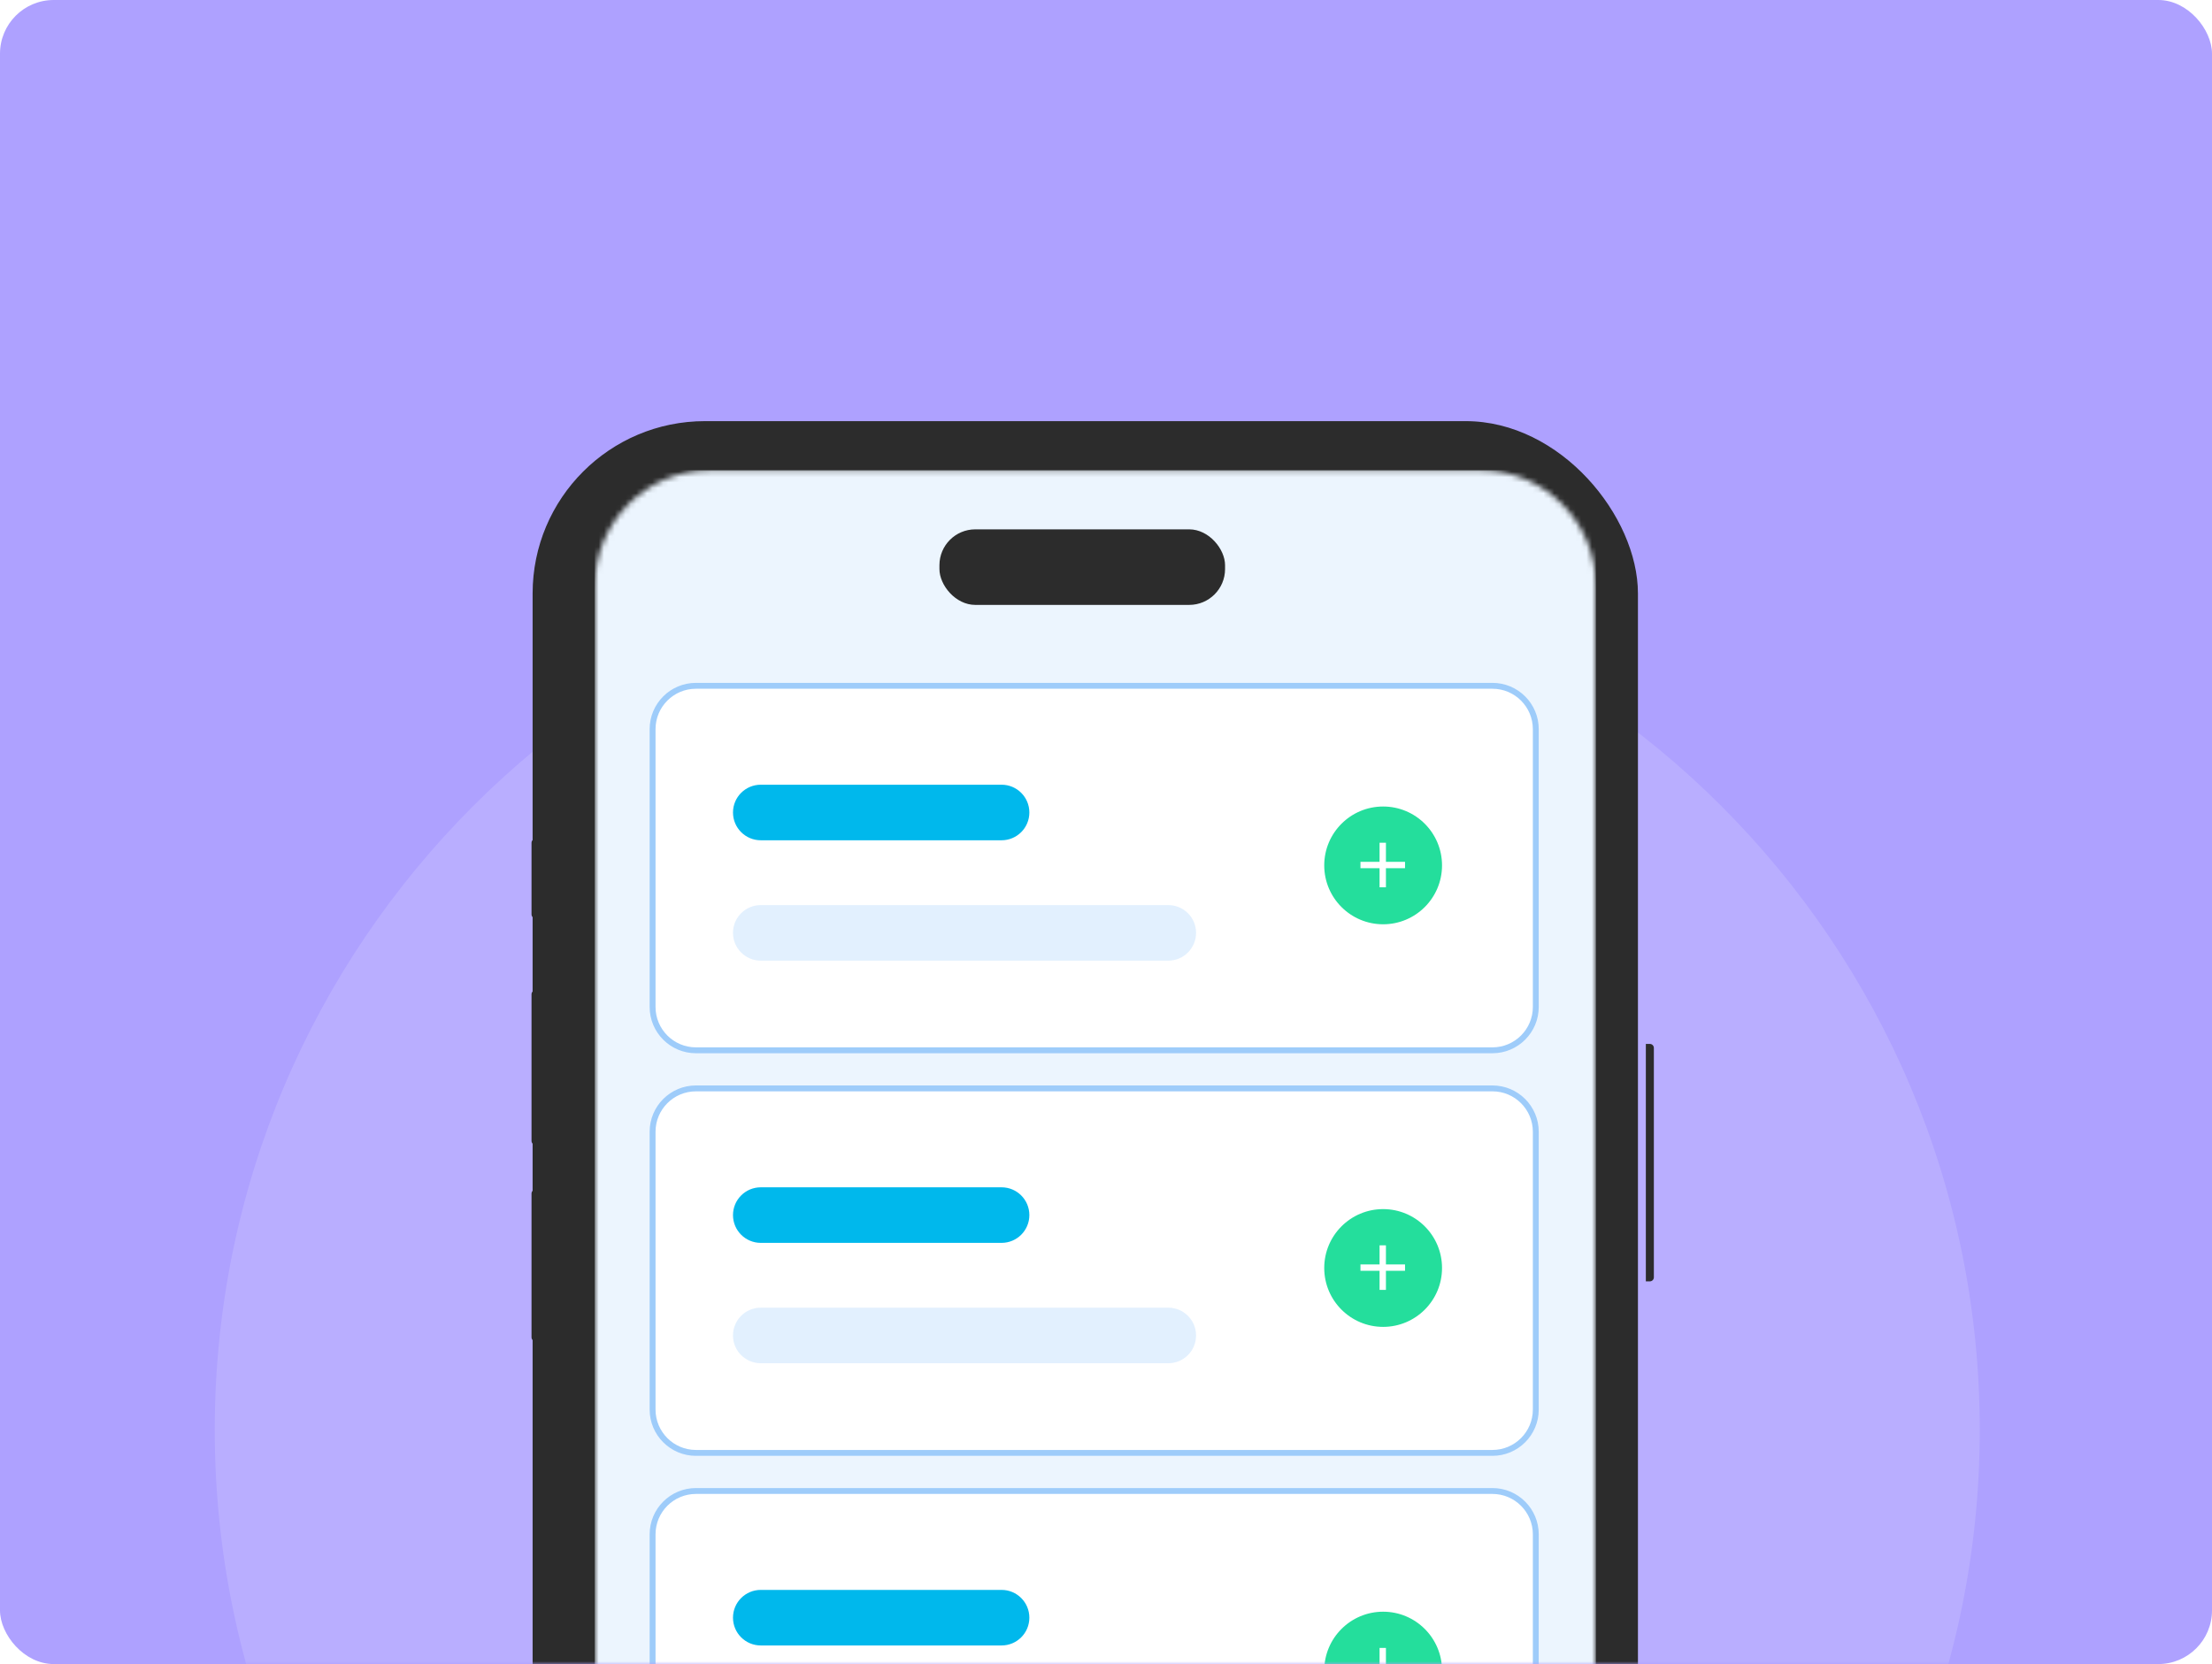
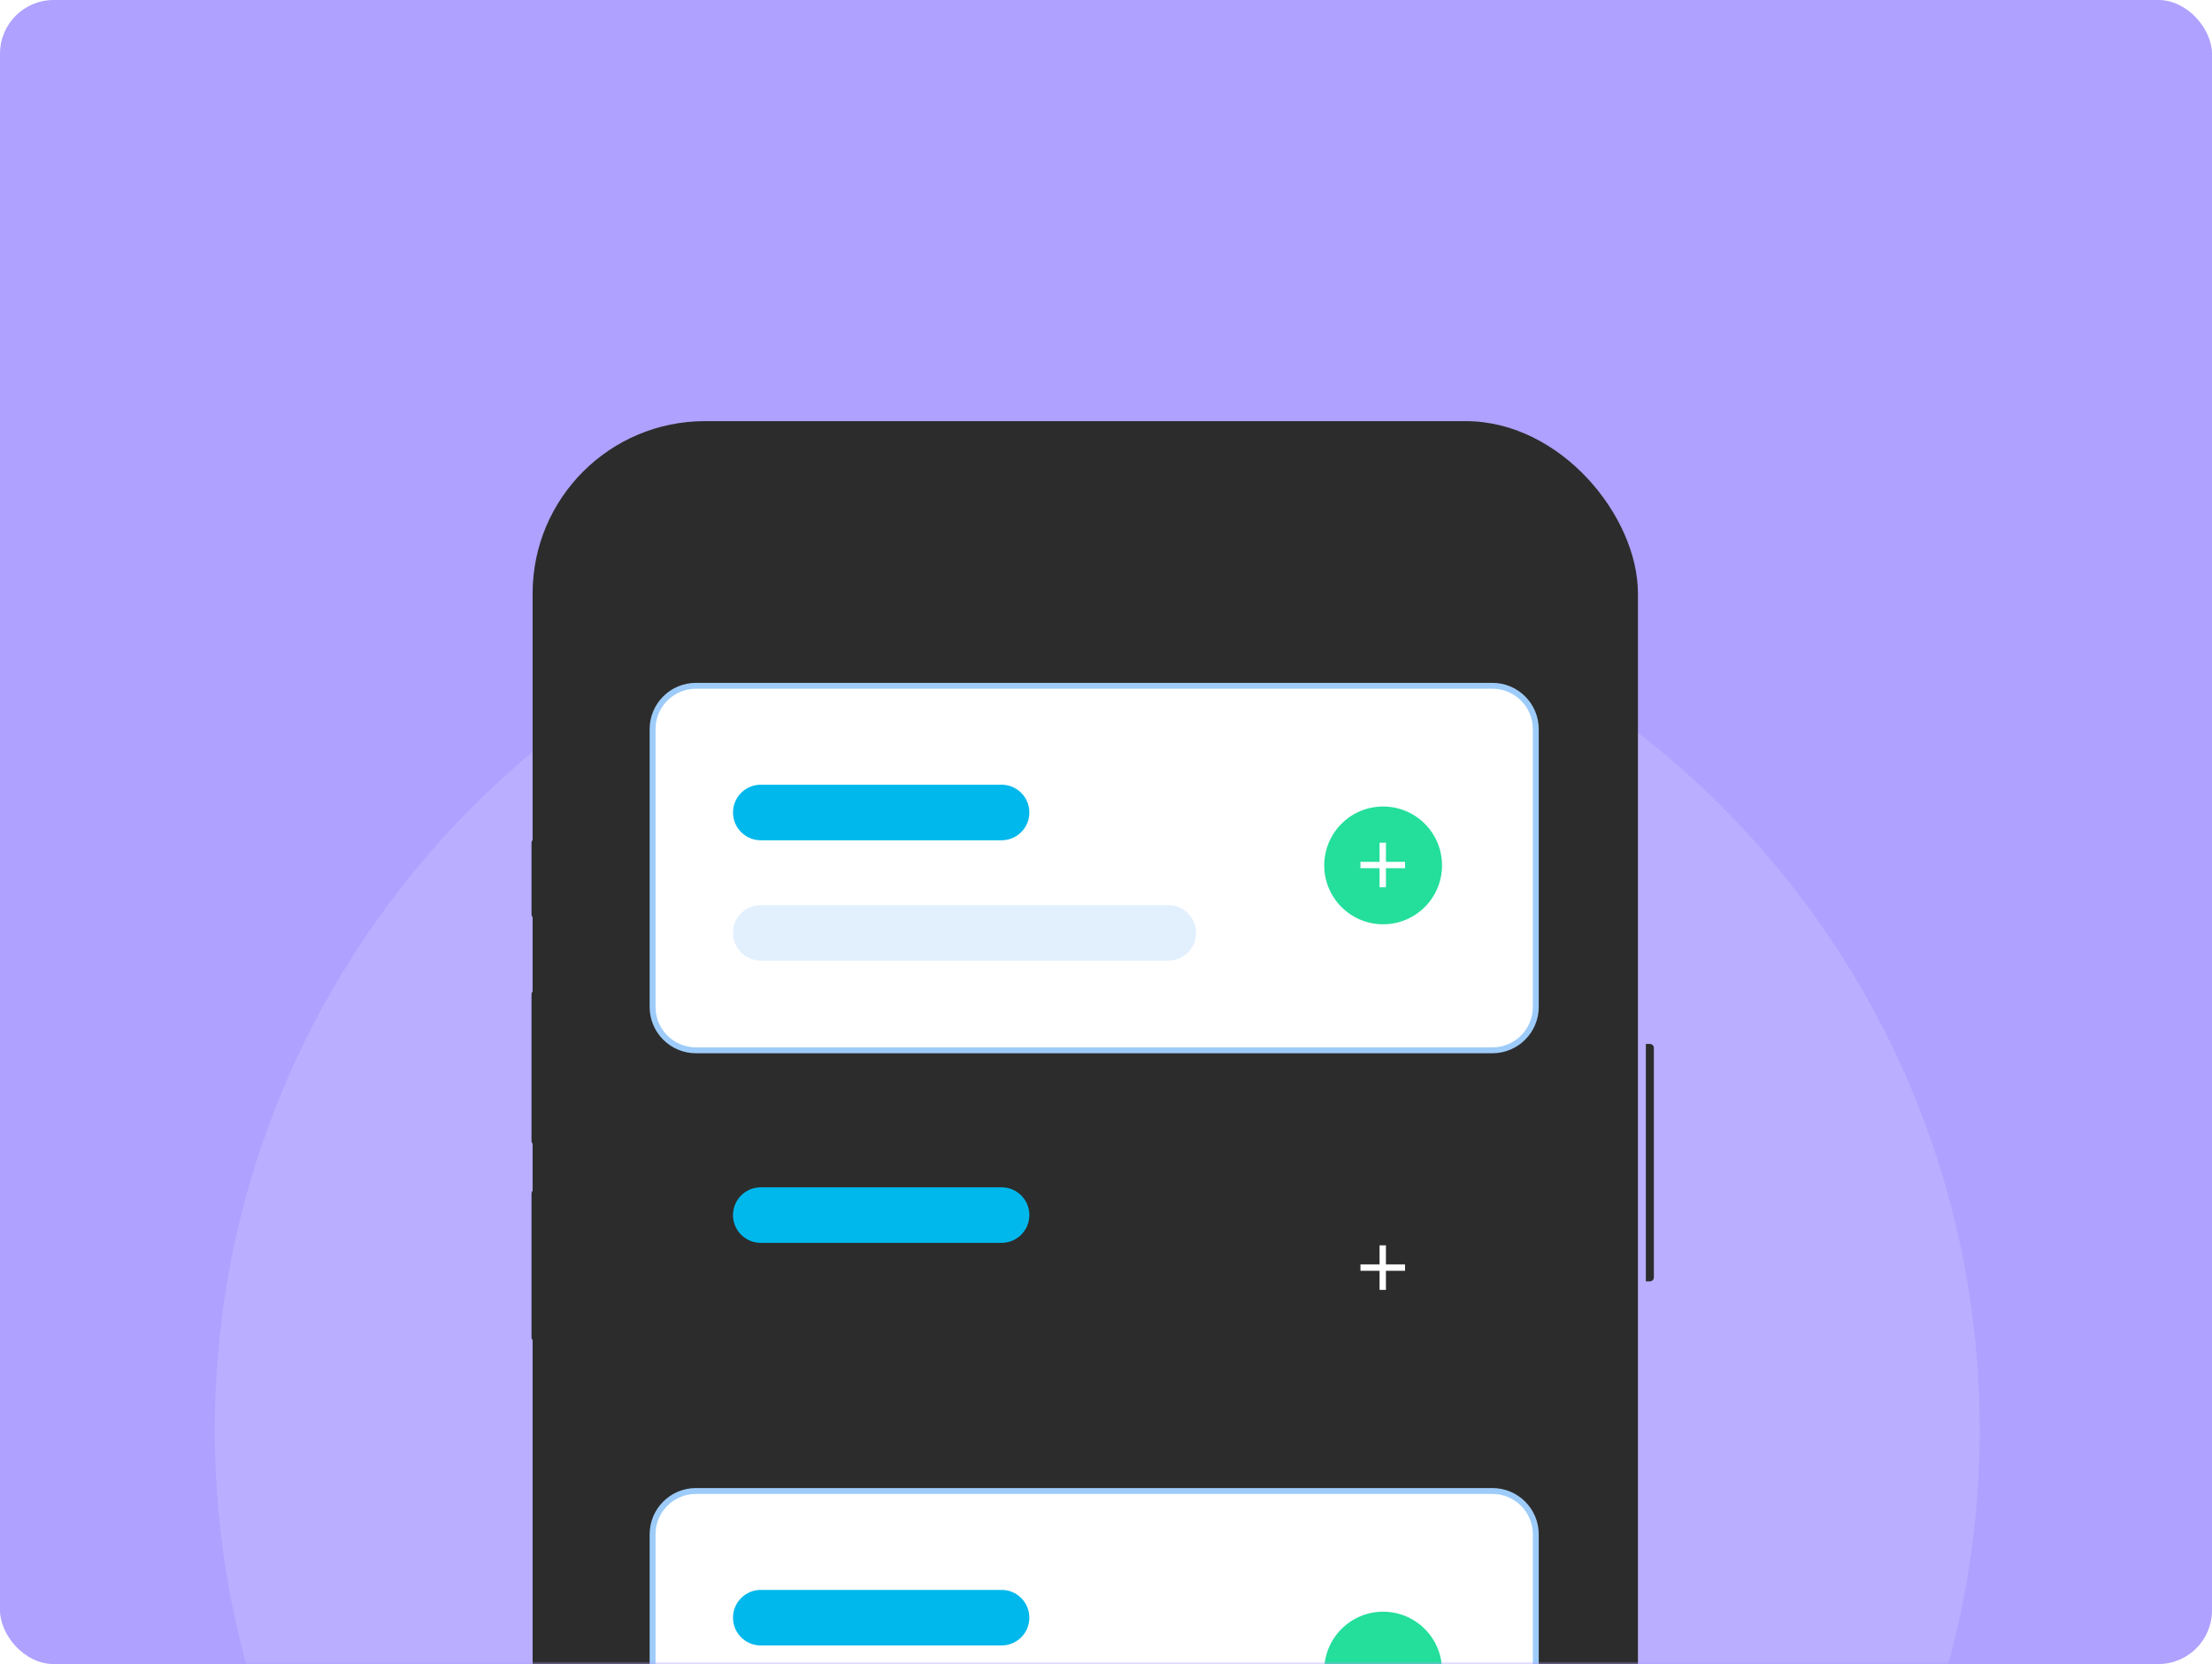
<svg xmlns="http://www.w3.org/2000/svg" width="412" height="310" viewBox="0 0 412 310" fill="none">
  <rect width="412" height="310" rx="10" fill="#AEA1FF" />
  <mask id="mask0_501_7059" style="mask-type:alpha" maskUnits="userSpaceOnUse" x="0" y="0" width="412" height="310">
    <rect width="412" height="310" rx="10" fill="#AEA1FF" />
  </mask>
  <g mask="url(#mask0_501_7059)">
    <path d="M204.372 430.743C295.151 430.743 368.743 357.151 368.743 266.372C368.743 175.592 295.151 102 204.372 102C113.592 102 40 175.592 40 266.372C40 357.151 113.592 430.743 204.372 430.743Z" fill="#B9AEFF" />
    <g filter="url(#filter0_dddd_501_7059)">
      <g filter="url(#filter1_ii_501_7059)">
        <rect x="101.07" y="54" width="205.875" height="424.293" rx="32.107" fill="#2C2C2C" />
      </g>
      <mask id="mask1_501_7059" style="mask-type:alpha" maskUnits="userSpaceOnUse" x="110" y="62" width="188" height="406">
        <path d="M110.77 83.809C110.77 71.882 120.385 62.214 132.245 62.214H275.774C287.635 62.214 297.249 71.882 297.249 83.809V446.244C297.249 458.172 287.635 467.84 275.774 467.84H132.245C120.385 467.84 110.77 458.172 110.77 446.244V83.809Z" fill="white" />
      </mask>
      <g mask="url(#mask1_501_7059)">
-         <path d="M110.77 62.214H297.249V467.84H110.77V62.214Z" fill="#ECF5FE" />
        <path d="M129.625 102.373H277.975C282.436 102.373 286.052 105.989 286.052 110.449V162.199C286.052 166.66 282.436 170.276 277.975 170.276H129.625C125.165 170.276 121.549 166.66 121.549 162.199V110.449C121.549 105.989 125.165 102.373 129.625 102.373Z" fill="white" stroke="#9ECCFA" stroke-width="1.097" />
        <path d="M186.55 120.799H141.7C138.842 120.799 136.525 123.116 136.525 125.974C136.525 128.832 138.842 131.149 141.7 131.149H186.55C189.408 131.149 191.725 128.832 191.725 125.974C191.725 123.116 189.408 120.799 186.55 120.799Z" fill="#00B8EC" />
        <path opacity="0.3" d="M217.6 143.224H141.7C138.842 143.224 136.525 145.541 136.525 148.399C136.525 151.257 138.842 153.574 141.7 153.574H217.6C220.458 153.574 222.775 151.257 222.775 148.399C222.775 145.541 220.458 143.224 217.6 143.224Z" fill="#9ECCFA" />
        <ellipse cx="257.618" cy="135.83" rx="10.97" ry="10.97" fill="#24DE9C" />
        <path d="M261.697 136.352H258.139V139.909H256.954V136.352H253.396V135.166H256.954V131.608H258.139V135.166H261.697V136.352Z" fill="white" />
-         <path d="M129.625 177.373H277.975C282.436 177.373 286.052 180.989 286.052 185.449V237.199C286.052 241.66 282.436 245.276 277.975 245.276H129.625C125.165 245.276 121.549 241.66 121.549 237.199V185.449C121.549 180.989 125.165 177.373 129.625 177.373Z" fill="white" stroke="#9ECCFA" stroke-width="1.097" />
        <path d="M186.55 195.799H141.7C138.842 195.799 136.525 198.116 136.525 200.974C136.525 203.832 138.842 206.149 141.7 206.149H186.55C189.408 206.149 191.725 203.832 191.725 200.974C191.725 198.116 189.408 195.799 186.55 195.799Z" fill="#00B8EC" />
-         <path opacity="0.3" d="M217.6 218.224H141.7C138.842 218.224 136.525 220.541 136.525 223.399C136.525 226.257 138.842 228.574 141.7 228.574H217.6C220.458 228.574 222.775 226.257 222.775 223.399C222.775 220.541 220.458 218.224 217.6 218.224Z" fill="#9ECCFA" />
-         <ellipse cx="257.618" cy="210.83" rx="10.97" ry="10.97" fill="#24DE9C" />
        <path d="M261.697 211.352H258.139V214.909H256.954V211.352H253.396V210.166H256.954V206.608H258.139V210.166H261.697V211.352Z" fill="white" />
        <path d="M129.625 252.373H277.975C282.436 252.373 286.052 255.989 286.052 260.449V312.199C286.052 316.66 282.436 320.276 277.975 320.276H129.625C125.165 320.276 121.549 316.66 121.549 312.199V260.449C121.549 255.989 125.165 252.373 129.625 252.373Z" fill="white" stroke="#9ECCFA" stroke-width="1.097" />
        <path d="M186.55 270.799H141.7C138.842 270.799 136.525 273.116 136.525 275.974C136.525 278.832 138.842 281.149 141.7 281.149H186.55C189.408 281.149 191.725 278.832 191.725 275.974C191.725 273.116 189.408 270.799 186.55 270.799Z" fill="#00B8EC" />
        <path opacity="0.3" d="M217.6 293.224H141.7C138.842 293.224 136.525 295.541 136.525 298.399C136.525 301.257 138.842 303.574 141.7 303.574H217.6C220.458 303.574 222.775 301.257 222.775 298.399C222.775 295.541 220.458 293.224 217.6 293.224Z" fill="#9ECCFA" />
        <ellipse cx="257.618" cy="285.83" rx="10.97" ry="10.97" fill="#24DE9C" />
-         <path d="M261.697 286.352H258.139V289.909H256.954V286.352H253.396V285.166H256.954V281.608H258.139V285.166H261.697V286.352Z" fill="white" />
      </g>
      <g filter="url(#filter2_ii_501_7059)">
        <path d="M99 196.963C99 196.55 99.334 196.216 99.747 196.216H101.063V224.488H99.747C99.334 224.488 99 224.154 99 223.742V196.963Z" fill="#2C2C2C" />
      </g>
      <g filter="url(#filter3_ii_501_7059)">
        <path d="M99 159.84C99 159.428 99.334 159.093 99.747 159.093H100.503V187.902H99.747C99.334 187.902 99 187.567 99 187.155V159.84Z" fill="#2C2C2C" />
      </g>
      <g filter="url(#filter4_ii_501_7059)">
        <path d="M99 131.624C99 131.211 99.334 130.877 99.747 130.877H100.493V145.7H99.747C99.334 145.7 99 145.366 99 144.954V131.624Z" fill="#2C2C2C" />
      </g>
      <g filter="url(#filter5_ii_501_7059)">
        <path d="M306.55 169.087H307.296C307.709 169.087 308.043 169.421 308.043 169.834V212.574C308.043 212.986 307.709 213.321 307.296 213.321H306.55V169.087Z" fill="#2C2C2C" />
      </g>
      <rect x="174.976" y="73.227" width="53.2" height="14.075" rx="6.68" fill="#2C2C2C" />
    </g>
  </g>
  <defs>
    <filter id="filter0_dddd_501_7059" x="52.333" y="24.88" width="303.333" height="530.694" filterUnits="userSpaceOnUse" color-interpolation-filters="sRGB">
      <feFlood flood-opacity="0" result="BackgroundImageFix" />
      <feColorMatrix in="SourceAlpha" type="matrix" values="0 0 0 0 0 0 0 0 0 0 0 0 0 0 0 0 0 0 127 0" result="hardAlpha" />
      <feOffset dy="13.813" />
      <feGaussianBlur stdDeviation="6.907" />
      <feComposite in2="hardAlpha" operator="out" />
      <feColorMatrix type="matrix" values="0 0 0 0 0 0 0 0 0 0 0 0 0 0 0 0 0 0 0.25 0" />
      <feBlend mode="normal" in2="BackgroundImageFix" result="effect1_dropShadow_501_7059" />
      <feColorMatrix in="SourceAlpha" type="matrix" values="0 0 0 0 0 0 0 0 0 0 0 0 0 0 0 0 0 0 127 0" result="hardAlpha" />
      <feOffset dy="30.613" />
      <feGaussianBlur stdDeviation="23.333" />
      <feComposite in2="hardAlpha" operator="out" />
      <feColorMatrix type="matrix" values="0 0 0 0 0 0 0 0 0 0 0 0 0 0 0 0 0 0 0.15 0" />
      <feBlend mode="normal" in2="effect1_dropShadow_501_7059" result="effect2_dropShadow_501_7059" />
      <feColorMatrix in="SourceAlpha" type="matrix" values="0 0 0 0 0 0 0 0 0 0 0 0 0 0 0 0 0 0 127 0" result="hardAlpha" />
      <feOffset dy="-14.187" />
      <feGaussianBlur stdDeviation="7.467" />
      <feComposite in2="hardAlpha" operator="out" />
      <feColorMatrix type="matrix" values="0 0 0 0 1 0 0 0 0 1 0 0 0 0 1 0 0 0 0.1 0" />
      <feBlend mode="normal" in2="effect2_dropShadow_501_7059" result="effect3_dropShadow_501_7059" />
      <feColorMatrix in="SourceAlpha" type="matrix" values="0 0 0 0 0 0 0 0 0 0 0 0 0 0 0 0 0 0 127 0" result="hardAlpha" />
      <feOffset dy="-4.853" />
      <feGaussianBlur stdDeviation="10.64" />
      <feComposite in2="hardAlpha" operator="out" />
      <feColorMatrix type="matrix" values="0 0 0 0 0 0 0 0 0 0 0 0 0 0 0 0 0 0 0.1 0" />
      <feBlend mode="normal" in2="effect3_dropShadow_501_7059" result="effect4_dropShadow_501_7059" />
      <feBlend mode="normal" in="SourceGraphic" in2="effect4_dropShadow_501_7059" result="shape" />
    </filter>
    <filter id="filter1_ii_501_7059" x="99.389" y="53.067" width="207.555" height="425.227" filterUnits="userSpaceOnUse" color-interpolation-filters="sRGB">
      <feFlood flood-opacity="0" result="BackgroundImageFix" />
      <feBlend mode="normal" in="SourceGraphic" in2="BackgroundImageFix" result="shape" />
      <feColorMatrix in="SourceAlpha" type="matrix" values="0 0 0 0 0 0 0 0 0 0 0 0 0 0 0 0 0 0 127 0" result="hardAlpha" />
      <feMorphology radius="2.8" operator="dilate" in="SourceAlpha" result="effect1_innerShadow_501_7059" />
      <feOffset dx="-1.867" />
      <feGaussianBlur stdDeviation="2.24" />
      <feComposite in2="hardAlpha" operator="arithmetic" k2="-1" k3="1" />
      <feColorMatrix type="matrix" values="0 0 0 0 0.129 0 0 0 0 0.129 0 0 0 0 0.129 0 0 0 1 0" />
      <feBlend mode="normal" in2="shape" result="effect1_innerShadow_501_7059" />
      <feColorMatrix in="SourceAlpha" type="matrix" values="0 0 0 0 0 0 0 0 0 0 0 0 0 0 0 0 0 0 127 0" result="hardAlpha" />
      <feOffset dy="-0.933" />
      <feGaussianBlur stdDeviation="1.867" />
      <feComposite in2="hardAlpha" operator="arithmetic" k2="-1" k3="1" />
      <feColorMatrix type="matrix" values="0 0 0 0 0.129 0 0 0 0 0.129 0 0 0 0 0.129 0 0 0 1 0" />
      <feBlend mode="normal" in2="effect1_innerShadow_501_7059" result="effect2_innerShadow_501_7059" />
    </filter>
    <filter id="filter2_ii_501_7059" x="98.813" y="196.216" width="2.436" height="28.273" filterUnits="userSpaceOnUse" color-interpolation-filters="sRGB">
      <feFlood flood-opacity="0" result="BackgroundImageFix" />
      <feBlend mode="normal" in="SourceGraphic" in2="BackgroundImageFix" result="shape" />
      <feColorMatrix in="SourceAlpha" type="matrix" values="0 0 0 0 0 0 0 0 0 0 0 0 0 0 0 0 0 0 127 0" result="hardAlpha" />
      <feOffset dx="-0.187" />
      <feGaussianBlur stdDeviation="0.467" />
      <feComposite in2="hardAlpha" operator="arithmetic" k2="-1" k3="1" />
      <feColorMatrix type="matrix" values="0 0 0 0 0.086 0 0 0 0 0.086 0 0 0 0 0.086 0 0 0 1 0" />
      <feBlend mode="normal" in2="shape" result="effect1_innerShadow_501_7059" />
      <feColorMatrix in="SourceAlpha" type="matrix" values="0 0 0 0 0 0 0 0 0 0 0 0 0 0 0 0 0 0 127 0" result="hardAlpha" />
      <feOffset dx="0.187" />
      <feGaussianBlur stdDeviation="0.187" />
      <feComposite in2="hardAlpha" operator="arithmetic" k2="-1" k3="1" />
      <feColorMatrix type="matrix" values="0 0 0 0 0.192 0 0 0 0 0.192 0 0 0 0 0.192 0 0 0 1 0" />
      <feBlend mode="normal" in2="effect1_innerShadow_501_7059" result="effect2_innerShadow_501_7059" />
    </filter>
    <filter id="filter3_ii_501_7059" x="98.813" y="159.093" width="1.876" height="28.808" filterUnits="userSpaceOnUse" color-interpolation-filters="sRGB">
      <feFlood flood-opacity="0" result="BackgroundImageFix" />
      <feBlend mode="normal" in="SourceGraphic" in2="BackgroundImageFix" result="shape" />
      <feColorMatrix in="SourceAlpha" type="matrix" values="0 0 0 0 0 0 0 0 0 0 0 0 0 0 0 0 0 0 127 0" result="hardAlpha" />
      <feOffset dx="-0.187" />
      <feGaussianBlur stdDeviation="0.467" />
      <feComposite in2="hardAlpha" operator="arithmetic" k2="-1" k3="1" />
      <feColorMatrix type="matrix" values="0 0 0 0 0.086 0 0 0 0 0.086 0 0 0 0 0.086 0 0 0 1 0" />
      <feBlend mode="normal" in2="shape" result="effect1_innerShadow_501_7059" />
      <feColorMatrix in="SourceAlpha" type="matrix" values="0 0 0 0 0 0 0 0 0 0 0 0 0 0 0 0 0 0 127 0" result="hardAlpha" />
      <feOffset dx="0.187" />
      <feGaussianBlur stdDeviation="0.187" />
      <feComposite in2="hardAlpha" operator="arithmetic" k2="-1" k3="1" />
      <feColorMatrix type="matrix" values="0 0 0 0 0.192 0 0 0 0 0.192 0 0 0 0 0.192 0 0 0 1 0" />
      <feBlend mode="normal" in2="effect1_innerShadow_501_7059" result="effect2_innerShadow_501_7059" />
    </filter>
    <filter id="filter4_ii_501_7059" x="98.813" y="130.877" width="1.867" height="14.823" filterUnits="userSpaceOnUse" color-interpolation-filters="sRGB">
      <feFlood flood-opacity="0" result="BackgroundImageFix" />
      <feBlend mode="normal" in="SourceGraphic" in2="BackgroundImageFix" result="shape" />
      <feColorMatrix in="SourceAlpha" type="matrix" values="0 0 0 0 0 0 0 0 0 0 0 0 0 0 0 0 0 0 127 0" result="hardAlpha" />
      <feOffset dx="-0.187" />
      <feGaussianBlur stdDeviation="0.467" />
      <feComposite in2="hardAlpha" operator="arithmetic" k2="-1" k3="1" />
      <feColorMatrix type="matrix" values="0 0 0 0 0.086 0 0 0 0 0.086 0 0 0 0 0.086 0 0 0 1 0" />
      <feBlend mode="normal" in2="shape" result="effect1_innerShadow_501_7059" />
      <feColorMatrix in="SourceAlpha" type="matrix" values="0 0 0 0 0 0 0 0 0 0 0 0 0 0 0 0 0 0 127 0" result="hardAlpha" />
      <feOffset dx="0.187" />
      <feGaussianBlur stdDeviation="0.187" />
      <feComposite in2="hardAlpha" operator="arithmetic" k2="-1" k3="1" />
      <feColorMatrix type="matrix" values="0 0 0 0 0.192 0 0 0 0 0.192 0 0 0 0 0.192 0 0 0 1 0" />
      <feBlend mode="normal" in2="effect1_innerShadow_501_7059" result="effect2_innerShadow_501_7059" />
    </filter>
    <filter id="filter5_ii_501_7059" x="306.363" y="169.087" width="1.867" height="44.234" filterUnits="userSpaceOnUse" color-interpolation-filters="sRGB">
      <feFlood flood-opacity="0" result="BackgroundImageFix" />
      <feBlend mode="normal" in="SourceGraphic" in2="BackgroundImageFix" result="shape" />
      <feColorMatrix in="SourceAlpha" type="matrix" values="0 0 0 0 0 0 0 0 0 0 0 0 0 0 0 0 0 0 127 0" result="hardAlpha" />
      <feOffset dx="0.187" />
      <feGaussianBlur stdDeviation="0.467" />
      <feComposite in2="hardAlpha" operator="arithmetic" k2="-1" k3="1" />
      <feColorMatrix type="matrix" values="0 0 0 0 0.087 0 0 0 0 0.087 0 0 0 0 0.087 0 0 0 1 0" />
      <feBlend mode="normal" in2="shape" result="effect1_innerShadow_501_7059" />
      <feColorMatrix in="SourceAlpha" type="matrix" values="0 0 0 0 0 0 0 0 0 0 0 0 0 0 0 0 0 0 127 0" result="hardAlpha" />
      <feOffset dx="-0.187" />
      <feGaussianBlur stdDeviation="0.187" />
      <feComposite in2="hardAlpha" operator="arithmetic" k2="-1" k3="1" />
      <feColorMatrix type="matrix" values="0 0 0 0 0.192 0 0 0 0 0.192 0 0 0 0 0.192 0 0 0 1 0" />
      <feBlend mode="normal" in2="effect1_innerShadow_501_7059" result="effect2_innerShadow_501_7059" />
    </filter>
  </defs>
</svg>